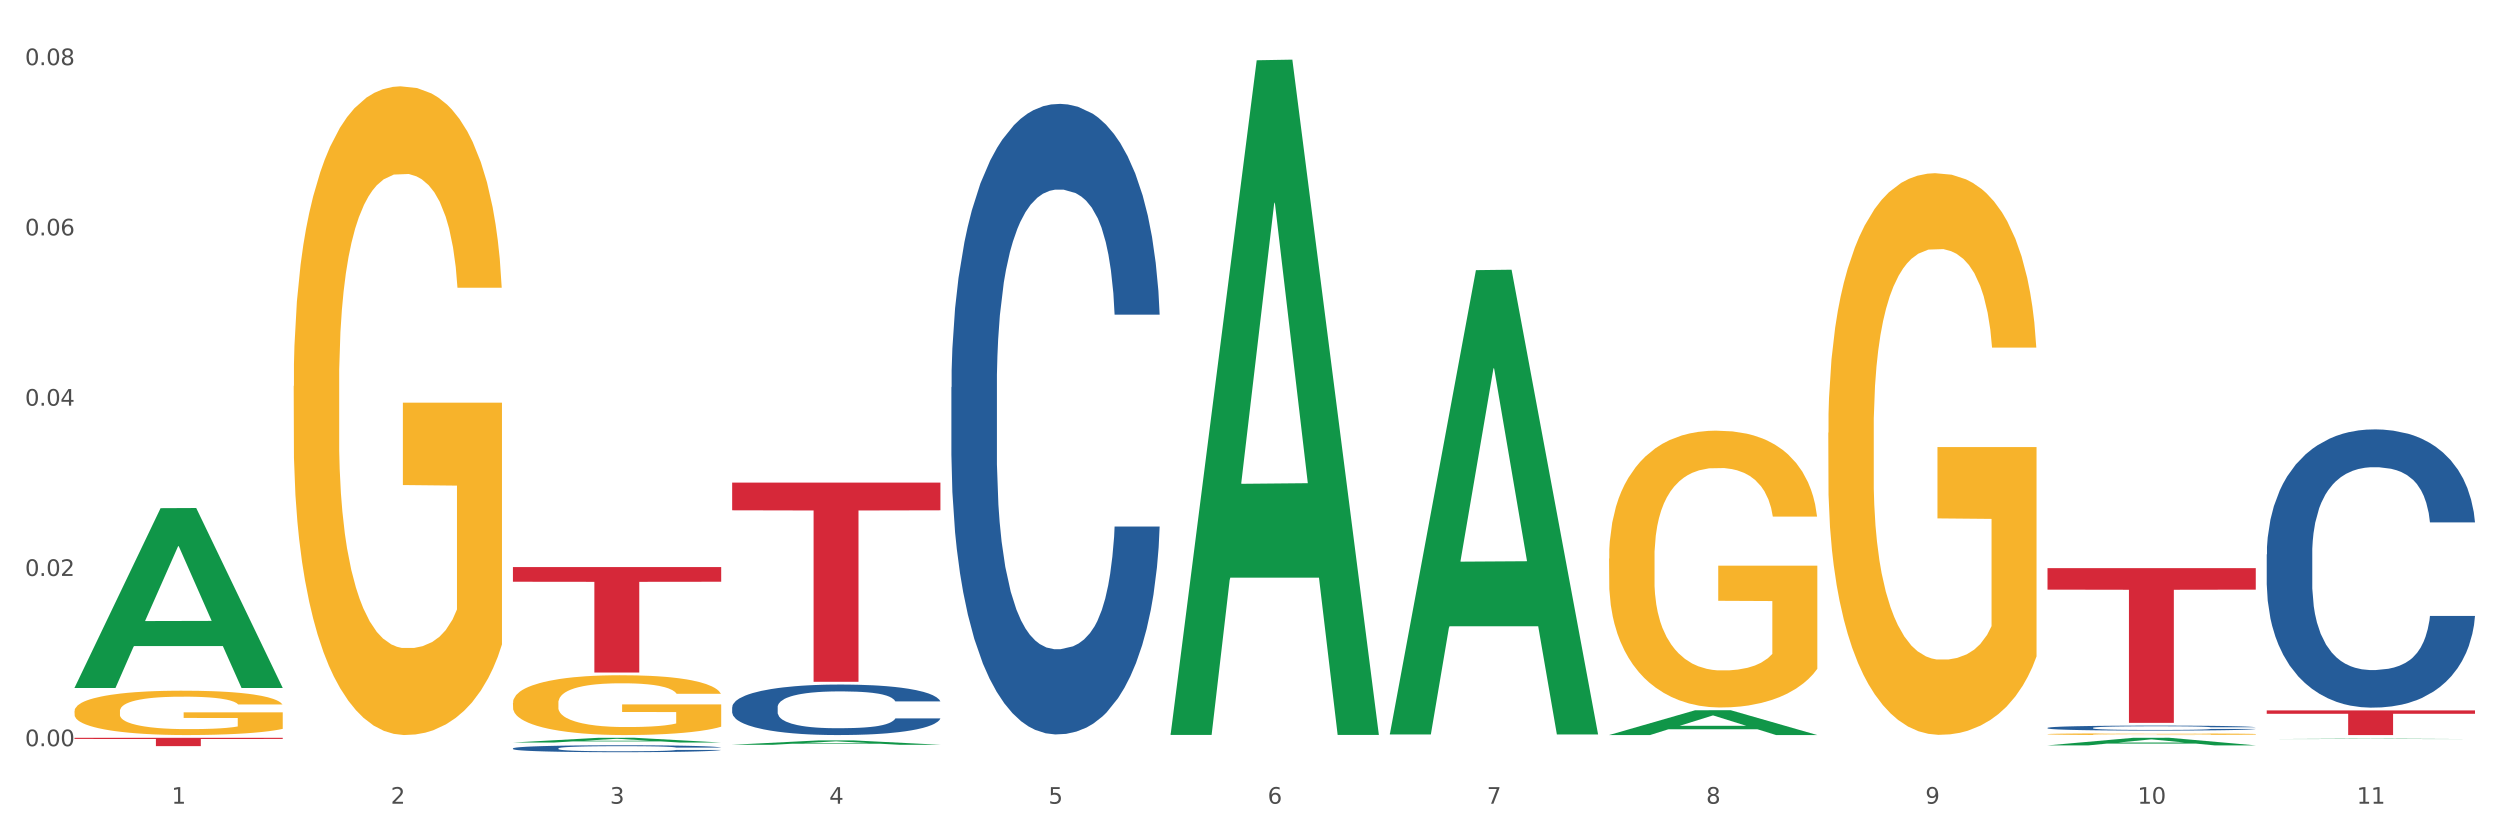
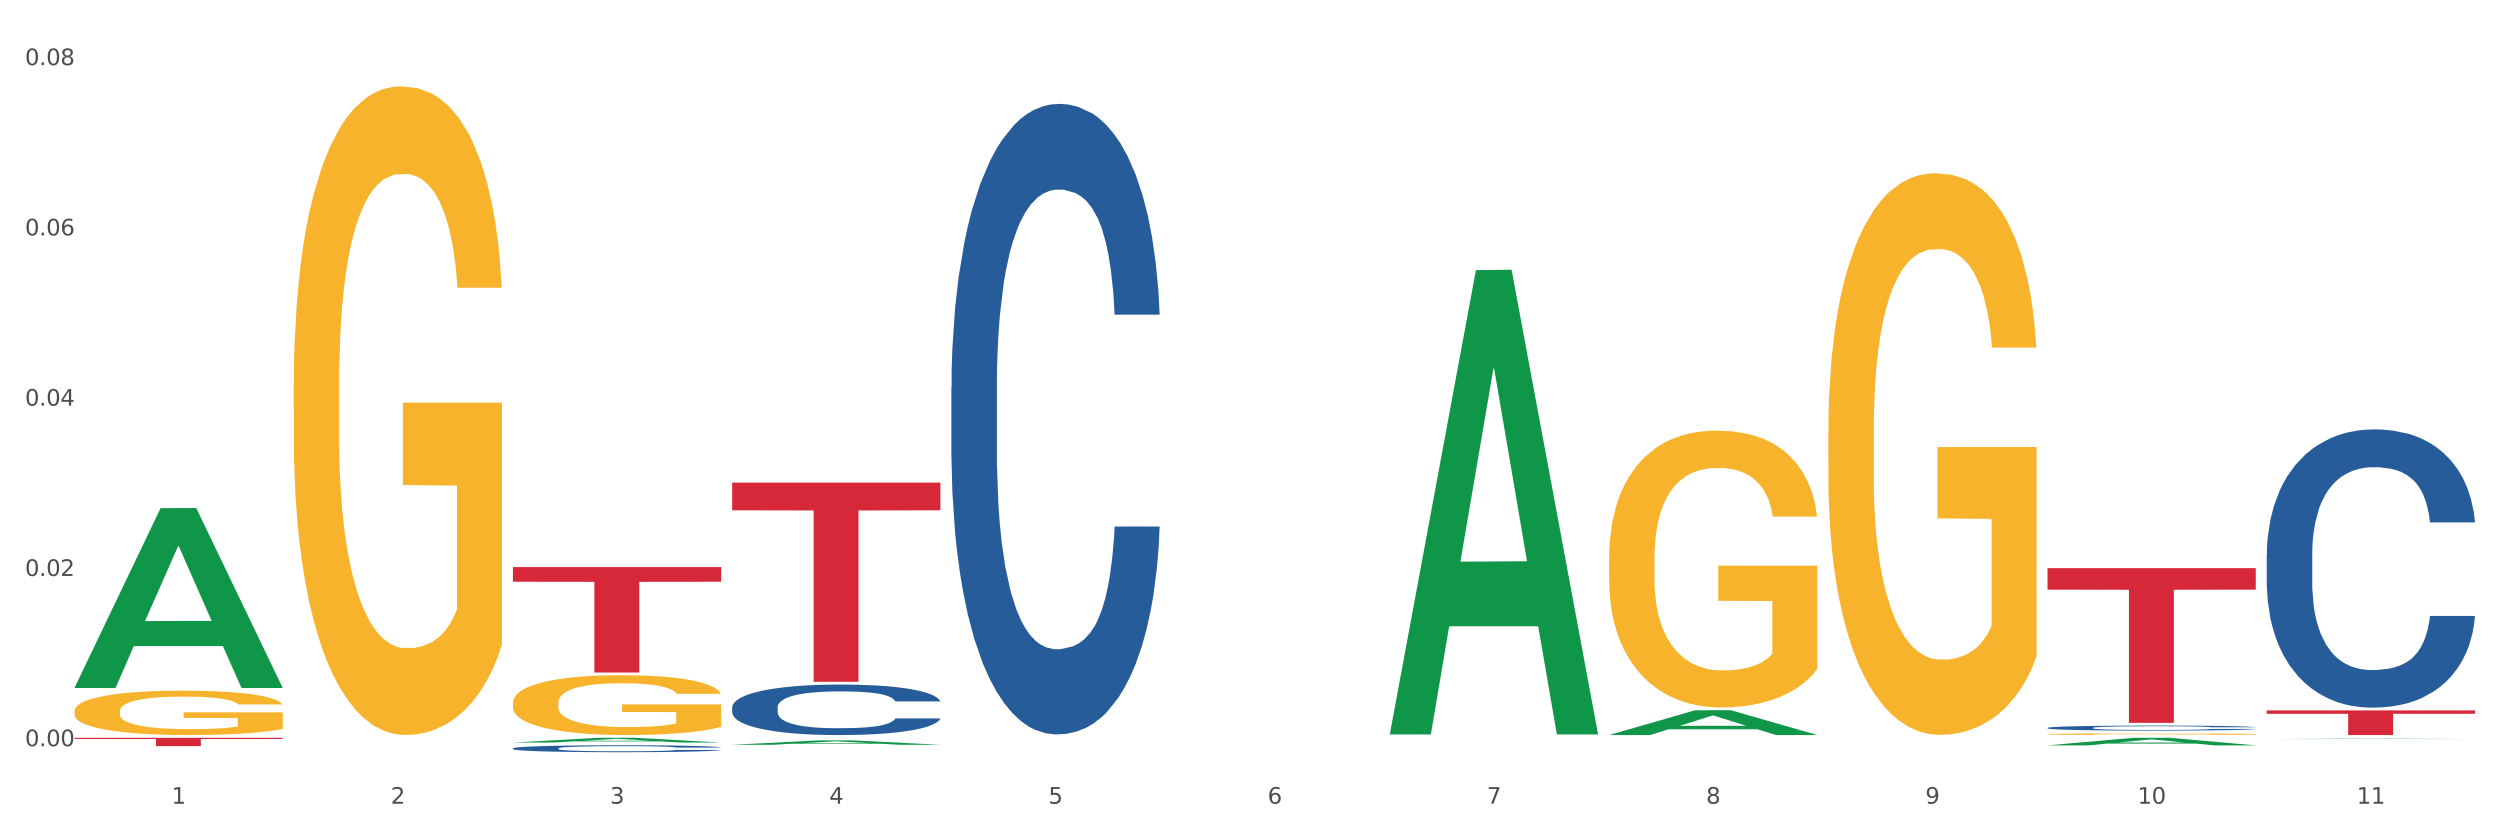
<svg xmlns="http://www.w3.org/2000/svg" xmlns:xlink="http://www.w3.org/1999/xlink" width="1080pt" height="360pt" viewBox="0 0 1080 360" version="1.1">
  <rect x="0" y="0" width="1080" height="360" fill="#333333" stroke="none" />
  <defs>
    <style type="text/css">*{stroke-linejoin: round; stroke-linecap: butt}</style>
  </defs>
  <g id="figure_1">
    <g id="patch_1">
      <path d="M 0 360  L 1080 360  L 1080 0  L 0 0  z " style="fill: #ffffff; stroke: #ffffff; stroke-linejoin: miter" />
    </g>
    <g id="axes_1">
      <g id="matplotlib.axis_1">
        <g id="xtick_1">
          <g id="text_1">
            <g style="fill: #4d4d4d" transform="translate(74.106 347.204) scale(0.096 -0.096)">
              <defs>
                <path id="DejaVuSans-31" d="M 794 531  L 1825 531  L 1825 4091  L 703 3866  L 703 4441  L 1819 4666  L 2450 4666  L 2450 531  L 3481 531  L 3481 0  L 794 0  L 794 531  z " transform="scale(0.016)" />
              </defs>
              <use xlink:href="#DejaVuSans-31" />
            </g>
          </g>
        </g>
        <g id="xtick_2">
          <g id="text_2">
            <g style="fill: #4d4d4d" transform="translate(168.812 347.204) scale(0.096 -0.096)">
              <defs>
                <path id="DejaVuSans-32" d="M 1228 531  L 3431 531  L 3431 0  L 469 0  L 469 531  Q 828 903 1448 1529  Q 2069 2156 2228 2338  Q 2531 2678 2651 2914  Q 2772 3150 2772 3378  Q 2772 3750 2511 3984  Q 2250 4219 1831 4219  Q 1534 4219 1204 4116  Q 875 4013 500 3803  L 500 4441  Q 881 4594 1212 4672  Q 1544 4750 1819 4750  Q 2544 4750 2975 4387  Q 3406 4025 3406 3419  Q 3406 3131 3298 2873  Q 3191 2616 2906 2266  Q 2828 2175 2409 1742  Q 1991 1309 1228 531  z " transform="scale(0.016)" />
              </defs>
              <use xlink:href="#DejaVuSans-32" />
            </g>
          </g>
        </g>
        <g id="xtick_3">
          <g id="text_3">
            <g style="fill: #4d4d4d" transform="translate(263.517 347.204) scale(0.096 -0.096)">
              <defs>
                <path id="DejaVuSans-33" d="M 2597 2516  Q 3050 2419 3304 2112  Q 3559 1806 3559 1356  Q 3559 666 3084 287  Q 2609 -91 1734 -91  Q 1441 -91 1130 -33  Q 819 25 488 141  L 488 750  Q 750 597 1062 519  Q 1375 441 1716 441  Q 2309 441 2620 675  Q 2931 909 2931 1356  Q 2931 1769 2642 2001  Q 2353 2234 1838 2234  L 1294 2234  L 1294 2753  L 1863 2753  Q 2328 2753 2575 2939  Q 2822 3125 2822 3475  Q 2822 3834 2567 4026  Q 2313 4219 1838 4219  Q 1578 4219 1281 4162  Q 984 4106 628 3988  L 628 4550  Q 988 4650 1302 4700  Q 1616 4750 1894 4750  Q 2613 4750 3031 4423  Q 3450 4097 3450 3541  Q 3450 3153 3228 2886  Q 3006 2619 2597 2516  z " transform="scale(0.016)" />
              </defs>
              <use xlink:href="#DejaVuSans-33" />
            </g>
          </g>
        </g>
        <g id="xtick_4">
          <g id="text_4">
            <g style="fill: #4d4d4d" transform="translate(358.223 347.204) scale(0.096 -0.096)">
              <defs>
                <path id="DejaVuSans-34" d="M 2419 4116  L 825 1625  L 2419 1625  L 2419 4116  z M 2253 4666  L 3047 4666  L 3047 1625  L 3713 1625  L 3713 1100  L 3047 1100  L 3047 0  L 2419 0  L 2419 1100  L 313 1100  L 313 1709  L 2253 4666  z " transform="scale(0.016)" />
              </defs>
              <use xlink:href="#DejaVuSans-34" />
            </g>
          </g>
        </g>
        <g id="xtick_5">
          <g id="text_5">
            <g style="fill: #4d4d4d" transform="translate(452.928 347.204) scale(0.096 -0.096)">
              <defs>
                <path id="DejaVuSans-35" d="M 691 4666  L 3169 4666  L 3169 4134  L 1269 4134  L 1269 2991  Q 1406 3038 1543 3061  Q 1681 3084 1819 3084  Q 2600 3084 3056 2656  Q 3513 2228 3513 1497  Q 3513 744 3044 326  Q 2575 -91 1722 -91  Q 1428 -91 1123 -41  Q 819 9 494 109  L 494 744  Q 775 591 1075 516  Q 1375 441 1709 441  Q 2250 441 2565 725  Q 2881 1009 2881 1497  Q 2881 1984 2565 2268  Q 2250 2553 1709 2553  Q 1456 2553 1204 2497  Q 953 2441 691 2322  L 691 4666  z " transform="scale(0.016)" />
              </defs>
              <use xlink:href="#DejaVuSans-35" />
            </g>
          </g>
        </g>
        <g id="xtick_6">
          <g id="text_6">
            <g style="fill: #4d4d4d" transform="translate(547.634 347.204) scale(0.096 -0.096)">
              <defs>
                <path id="DejaVuSans-36" d="M 2113 2584  Q 1688 2584 1439 2293  Q 1191 2003 1191 1497  Q 1191 994 1439 701  Q 1688 409 2113 409  Q 2538 409 2786 701  Q 3034 994 3034 1497  Q 3034 2003 2786 2293  Q 2538 2584 2113 2584  z M 3366 4563  L 3366 3988  Q 3128 4100 2886 4159  Q 2644 4219 2406 4219  Q 1781 4219 1451 3797  Q 1122 3375 1075 2522  Q 1259 2794 1537 2939  Q 1816 3084 2150 3084  Q 2853 3084 3261 2657  Q 3669 2231 3669 1497  Q 3669 778 3244 343  Q 2819 -91 2113 -91  Q 1303 -91 875 529  Q 447 1150 447 2328  Q 447 3434 972 4092  Q 1497 4750 2381 4750  Q 2619 4750 2861 4703  Q 3103 4656 3366 4563  z " transform="scale(0.016)" />
              </defs>
              <use xlink:href="#DejaVuSans-36" />
            </g>
          </g>
        </g>
        <g id="xtick_7">
          <g id="text_7">
            <g style="fill: #4d4d4d" transform="translate(642.339 347.204) scale(0.096 -0.096)">
              <defs>
                <path id="DejaVuSans-37" d="M 525 4666  L 3525 4666  L 3525 4397  L 1831 0  L 1172 0  L 2766 4134  L 525 4134  L 525 4666  z " transform="scale(0.016)" />
              </defs>
              <use xlink:href="#DejaVuSans-37" />
            </g>
          </g>
        </g>
        <g id="xtick_8">
          <g id="text_8">
            <g style="fill: #4d4d4d" transform="translate(737.044 347.204) scale(0.096 -0.096)">
              <defs>
                <path id="DejaVuSans-38" d="M 2034 2216  Q 1584 2216 1326 1975  Q 1069 1734 1069 1313  Q 1069 891 1326 650  Q 1584 409 2034 409  Q 2484 409 2743 651  Q 3003 894 3003 1313  Q 3003 1734 2745 1975  Q 2488 2216 2034 2216  z M 1403 2484  Q 997 2584 770 2862  Q 544 3141 544 3541  Q 544 4100 942 4425  Q 1341 4750 2034 4750  Q 2731 4750 3128 4425  Q 3525 4100 3525 3541  Q 3525 3141 3298 2862  Q 3072 2584 2669 2484  Q 3125 2378 3379 2068  Q 3634 1759 3634 1313  Q 3634 634 3220 271  Q 2806 -91 2034 -91  Q 1263 -91 848 271  Q 434 634 434 1313  Q 434 1759 690 2068  Q 947 2378 1403 2484  z M 1172 3481  Q 1172 3119 1398 2916  Q 1625 2713 2034 2713  Q 2441 2713 2670 2916  Q 2900 3119 2900 3481  Q 2900 3844 2670 4047  Q 2441 4250 2034 4250  Q 1625 4250 1398 4047  Q 1172 3844 1172 3481  z " transform="scale(0.016)" />
              </defs>
              <use xlink:href="#DejaVuSans-38" />
            </g>
          </g>
        </g>
        <g id="xtick_9">
          <g id="text_9">
            <g style="fill: #4d4d4d" transform="translate(831.75 347.204) scale(0.096 -0.096)">
              <defs>
                <path id="DejaVuSans-39" d="M 703 97  L 703 672  Q 941 559 1184 500  Q 1428 441 1663 441  Q 2288 441 2617 861  Q 2947 1281 2994 2138  Q 2813 1869 2534 1725  Q 2256 1581 1919 1581  Q 1219 1581 811 2004  Q 403 2428 403 3163  Q 403 3881 828 4315  Q 1253 4750 1959 4750  Q 2769 4750 3195 4129  Q 3622 3509 3622 2328  Q 3622 1225 3098 567  Q 2575 -91 1691 -91  Q 1453 -91 1209 -44  Q 966 3 703 97  z M 1959 2075  Q 2384 2075 2632 2365  Q 2881 2656 2881 3163  Q 2881 3666 2632 3958  Q 2384 4250 1959 4250  Q 1534 4250 1286 3958  Q 1038 3666 1038 3163  Q 1038 2656 1286 2365  Q 1534 2075 1959 2075  z " transform="scale(0.016)" />
              </defs>
              <use xlink:href="#DejaVuSans-39" />
            </g>
          </g>
        </g>
        <g id="xtick_10">
          <g id="text_10">
            <g style="fill: #4d4d4d" transform="translate(923.401 347.204) scale(0.096 -0.096)">
              <defs>
                <path id="DejaVuSans-30" d="M 2034 4250  Q 1547 4250 1301 3770  Q 1056 3291 1056 2328  Q 1056 1369 1301 889  Q 1547 409 2034 409  Q 2525 409 2770 889  Q 3016 1369 3016 2328  Q 3016 3291 2770 3770  Q 2525 4250 2034 4250  z M 2034 4750  Q 2819 4750 3233 4129  Q 3647 3509 3647 2328  Q 3647 1150 3233 529  Q 2819 -91 2034 -91  Q 1250 -91 836 529  Q 422 1150 422 2328  Q 422 3509 836 4129  Q 1250 4750 2034 4750  z " transform="scale(0.016)" />
              </defs>
              <use xlink:href="#DejaVuSans-31" />
              <use xlink:href="#DejaVuSans-30" transform="translate(63.623 0)" />
            </g>
          </g>
        </g>
        <g id="xtick_11">
          <g id="text_11">
            <g style="fill: #4d4d4d" transform="translate(1018.107 347.204) scale(0.096 -0.096)">
              <use xlink:href="#DejaVuSans-31" />
              <use xlink:href="#DejaVuSans-31" transform="translate(63.623 0)" />
            </g>
          </g>
        </g>
        <g id="xtick_12" />
        <g id="xtick_13" />
        <g id="xtick_14" />
        <g id="xtick_15" />
        <g id="xtick_16" />
        <g id="xtick_17" />
        <g id="xtick_18" />
        <g id="xtick_19" />
        <g id="xtick_20" />
        <g id="xtick_21" />
      </g>
      <g id="matplotlib.axis_2">
        <g id="ytick_1">
          <g id="text_12">
            <g style="fill: #4d4d4d" transform="translate(10.8 322.362) scale(0.096 -0.096)">
              <defs>
                <path id="DejaVuSans-2e" d="M 684 794  L 1344 794  L 1344 0  L 684 0  L 684 794  z " transform="scale(0.016)" />
              </defs>
              <use xlink:href="#DejaVuSans-30" />
              <use xlink:href="#DejaVuSans-2e" transform="translate(63.623 0)" />
              <use xlink:href="#DejaVuSans-30" transform="translate(95.41 0)" />
              <use xlink:href="#DejaVuSans-30" transform="translate(159.033 0)" />
            </g>
          </g>
        </g>
        <g id="ytick_2">
          <g id="text_13">
            <g style="fill: #4d4d4d" transform="translate(10.8 248.808) scale(0.096 -0.096)">
              <use xlink:href="#DejaVuSans-30" />
              <use xlink:href="#DejaVuSans-2e" transform="translate(63.623 0)" />
              <use xlink:href="#DejaVuSans-30" transform="translate(95.41 0)" />
              <use xlink:href="#DejaVuSans-32" transform="translate(159.033 0)" />
            </g>
          </g>
        </g>
        <g id="ytick_3">
          <g id="text_14">
            <g style="fill: #4d4d4d" transform="translate(10.8 175.254) scale(0.096 -0.096)">
              <use xlink:href="#DejaVuSans-30" />
              <use xlink:href="#DejaVuSans-2e" transform="translate(63.623 0)" />
              <use xlink:href="#DejaVuSans-30" transform="translate(95.41 0)" />
              <use xlink:href="#DejaVuSans-34" transform="translate(159.033 0)" />
            </g>
          </g>
        </g>
        <g id="ytick_4">
          <g id="text_15">
            <g style="fill: #4d4d4d" transform="translate(10.8 101.7) scale(0.096 -0.096)">
              <use xlink:href="#DejaVuSans-30" />
              <use xlink:href="#DejaVuSans-2e" transform="translate(63.623 0)" />
              <use xlink:href="#DejaVuSans-30" transform="translate(95.41 0)" />
              <use xlink:href="#DejaVuSans-36" transform="translate(159.033 0)" />
            </g>
          </g>
        </g>
        <g id="ytick_5">
          <g id="text_16">
            <g style="fill: #4d4d4d" transform="translate(10.8 28.146) scale(0.096 -0.096)">
              <use xlink:href="#DejaVuSans-30" />
              <use xlink:href="#DejaVuSans-2e" transform="translate(63.623 0)" />
              <use xlink:href="#DejaVuSans-30" transform="translate(95.41 0)" />
              <use xlink:href="#DejaVuSans-38" transform="translate(159.033 0)" />
            </g>
          </g>
        </g>
        <g id="ytick_6" />
        <g id="ytick_7" />
        <g id="ytick_8" />
        <g id="ytick_9" />
      </g>
      <g id="PolyCollection_1">
        <path d="M 32.175 297.06  L 32.268 296.987  L 69.369 219.532  L 84.766 219.459  L 122.145 297.206  L 104.337 297.206  L 96.267 279.101  L 57.96 279.101  L 57.682 279.393  L 49.891 297.206  L 32.175 297.206  L 32.175 297.06  L 62.783 268.297  L 91.444 268.224  L 77.253 236.03  L 77.067 235.884  L 76.882 236.103  L 62.691 268.224  L 62.783 268.297  L 32.175 297.06  z " clip-path="url(#pa5b2d57532)" style="fill: #109648" />
        <path d="M 410.997 167.27  L 411.103 167.021  L 411.103 160.055  L 411.422 150.602  L 412.592 133.187  L 414.081 120.002  L 416.633 104.578  L 418.016 98.11  L 419.824 90.895  L 423.546 79.203  L 427.8 69.252  L 430.778 63.778  L 433.011 60.295  L 438.009 54.076  L 440.881 51.339  L 443.858 49.1  L 446.411 47.608  L 450.665 45.866  L 454.068 45.12  L 458.003 44.871  L 461.299 45.12  L 465.66 46.115  L 472.041 49.1  L 474.487 50.842  L 477.783 53.827  L 481.186 57.808  L 483.951 61.788  L 487.142 67.51  L 490.439 74.973  L 493.629 84.427  L 495.862 93.134  L 497.67 102.339  L 499.266 113.534  L 500.435 125.724  L 500.967 135.924  L 481.505 135.924  L 480.974 126.719  L 479.91 116.768  L 478.847 110.051  L 477.677 104.578  L 475.869 98.359  L 474.274 94.378  L 471.615 89.651  L 469.169 86.666  L 467.149 84.925  L 464.703 83.432  L 459.491 81.939  L 455.769 81.939  L 453.43 82.437  L 450.558 83.681  L 448.112 85.422  L 445.241 88.407  L 443.008 91.642  L 440.774 95.871  L 439.498 98.856  L 437.584 104.329  L 436.308 108.807  L 434.606 116.519  L 433.649 121.992  L 431.947 136.173  L 431.203 146.621  L 430.884 153.836  L 430.671 161.797  L 430.671 200.606  L 431.309 218.021  L 431.841 225.484  L 432.692 233.942  L 434.287 244.889  L 436.627 255.586  L 439.073 263.298  L 441.093 268.025  L 443.008 271.508  L 444.922 274.245  L 447.262 276.732  L 449.176 278.225  L 452.047 279.718  L 455.45 280.464  L 458.109 280.464  L 463.533 279.22  L 465.979 277.976  L 468.318 276.235  L 470.871 273.498  L 472.891 270.513  L 474.061 268.274  L 475.975 263.547  L 477.464 258.572  L 478.74 252.85  L 479.591 247.874  L 480.548 240.411  L 481.293 231.952  L 481.505 227.474  L 500.967 227.474  L 500.542 236.43  L 499.797 245.138  L 498.308 256.83  L 497.139 263.547  L 495.331 271.757  L 493.416 278.723  L 490.758 286.435  L 488.312 292.157  L 485.759 297.132  L 482.994 301.61  L 477.996 307.83  L 476.188 309.571  L 472.36 312.556  L 469.382 314.298  L 465.022 316.039  L 460.555 317.034  L 455.876 317.283  L 451.728 316.786  L 447.155 315.293  L 444.284 313.8  L 441.093 311.561  L 437.371 308.078  L 433.862 303.849  L 430.565 298.874  L 427.481 293.152  L 424.609 286.683  L 420.887 275.986  L 418.122 265.537  L 416.102 255.835  L 414.719 247.625  L 413.337 237.177  L 412.592 229.962  L 411.422 212.548  L 410.997 196.377  L 410.997 167.27  z " clip-path="url(#pa5b2d57532)" style="fill: #255c99" />
        <path d="M 316.291 305.527  L 316.398 305.508  L 316.398 304.95  L 316.717 304.192  L 317.887 302.798  L 319.376 301.741  L 321.928 300.506  L 323.31 299.988  L 325.118 299.41  L 328.84 298.473  L 333.094 297.676  L 336.072 297.238  L 338.305 296.959  L 343.304 296.461  L 346.175 296.242  L 349.153 296.062  L 351.705 295.943  L 355.959 295.803  L 359.362 295.744  L 363.297 295.724  L 366.594 295.744  L 370.954 295.823  L 377.335 296.062  L 379.781 296.202  L 383.078 296.441  L 386.481 296.76  L 389.246 297.079  L 392.436 297.537  L 395.733 298.135  L 398.924 298.892  L 401.157 299.589  L 402.965 300.327  L 404.56 301.223  L 405.73 302.2  L 406.262 303.017  L 386.8 303.017  L 386.268 302.279  L 385.205 301.482  L 384.141 300.944  L 382.971 300.506  L 381.164 300.008  L 379.568 299.689  L 376.91 299.31  L 374.464 299.071  L 372.443 298.932  L 369.997 298.812  L 364.786 298.693  L 361.064 298.693  L 358.724 298.732  L 355.853 298.832  L 353.407 298.972  L 350.535 299.211  L 348.302 299.47  L 346.069 299.809  L 344.793 300.048  L 342.878 300.486  L 341.602 300.845  L 339.901 301.462  L 338.944 301.901  L 337.242 303.037  L 336.498 303.874  L 336.178 304.451  L 335.966 305.089  L 335.966 308.198  L 336.604 309.592  L 337.136 310.19  L 337.986 310.868  L 339.582 311.745  L 341.921 312.601  L 344.367 313.219  L 346.388 313.598  L 348.302 313.877  L 350.216 314.096  L 352.556 314.295  L 354.47 314.415  L 357.342 314.534  L 360.745 314.594  L 363.403 314.594  L 368.827 314.494  L 371.273 314.395  L 373.613 314.255  L 376.165 314.036  L 378.186 313.797  L 379.356 313.618  L 381.27 313.239  L 382.759 312.841  L 384.035 312.382  L 384.886 311.984  L 385.843 311.386  L 386.587 310.708  L 386.8 310.35  L 406.262 310.35  L 405.836 311.067  L 405.092 311.764  L 403.603 312.701  L 402.433 313.239  L 400.625 313.897  L 398.711 314.455  L 396.052 315.072  L 393.606 315.531  L 391.054 315.929  L 388.289 316.288  L 383.291 316.786  L 381.483 316.925  L 377.654 317.165  L 374.676 317.304  L 370.316 317.444  L 365.849 317.523  L 361.17 317.543  L 357.023 317.503  L 352.45 317.384  L 349.578 317.264  L 346.388 317.085  L 342.666 316.806  L 339.156 316.467  L 335.859 316.069  L 332.775 315.61  L 329.904 315.092  L 326.182 314.235  L 323.417 313.398  L 321.396 312.621  L 320.014 311.964  L 318.631 311.127  L 317.887 310.549  L 316.717 309.154  L 316.291 307.859  L 316.291 305.527  z " clip-path="url(#pa5b2d57532)" style="fill: #255c99" />
        <path d="M 221.586 323.297  L 221.692 323.294  L 221.692 323.217  L 222.011 323.113  L 223.181 322.921  L 224.67 322.776  L 227.222 322.606  L 228.605 322.535  L 230.413 322.455  L 234.135 322.326  L 238.389 322.217  L 241.367 322.156  L 243.6 322.118  L 248.598 322.049  L 251.47 322.019  L 254.447 321.995  L 257 321.978  L 261.254 321.959  L 264.657 321.951  L 268.592 321.948  L 271.888 321.951  L 276.249 321.962  L 282.63 321.995  L 285.076 322.014  L 288.372 322.047  L 291.775 322.091  L 294.541 322.134  L 297.731 322.197  L 301.028 322.28  L 304.218 322.384  L 306.451 322.48  L 308.259 322.581  L 309.855 322.705  L 311.024 322.839  L 311.556 322.951  L 292.095 322.951  L 291.563 322.85  L 290.499 322.74  L 289.436 322.666  L 288.266 322.606  L 286.458 322.537  L 284.863 322.493  L 282.204 322.441  L 279.758 322.408  L 277.738 322.389  L 275.292 322.373  L 270.081 322.356  L 266.358 322.356  L 264.019 322.362  L 261.147 322.376  L 258.701 322.395  L 255.83 322.428  L 253.597 322.463  L 251.363 322.51  L 250.087 322.543  L 248.173 322.603  L 246.897 322.652  L 245.195 322.737  L 244.238 322.798  L 242.536 322.954  L 241.792 323.069  L 241.473 323.149  L 241.26 323.236  L 241.26 323.664  L 241.898 323.856  L 242.43 323.938  L 243.281 324.031  L 244.876 324.152  L 247.216 324.27  L 249.662 324.355  L 251.682 324.407  L 253.597 324.445  L 255.511 324.475  L 257.851 324.503  L 259.765 324.519  L 262.636 324.536  L 266.039 324.544  L 268.698 324.544  L 274.122 324.53  L 276.568 324.516  L 278.907 324.497  L 281.46 324.467  L 283.48 324.434  L 284.65 324.409  L 286.564 324.357  L 288.053 324.303  L 289.329 324.24  L 290.18 324.185  L 291.137 324.102  L 291.882 324.009  L 292.095 323.96  L 311.556 323.96  L 311.131 324.059  L 310.386 324.155  L 308.897 324.283  L 307.728 324.357  L 305.92 324.448  L 304.005 324.525  L 301.347 324.61  L 298.901 324.673  L 296.348 324.727  L 293.583 324.777  L 288.585 324.845  L 286.777 324.865  L 282.949 324.897  L 279.971 324.917  L 275.611 324.936  L 271.144 324.947  L 266.465 324.95  L 262.317 324.944  L 257.744 324.928  L 254.873 324.911  L 251.682 324.886  L 247.96 324.848  L 244.451 324.801  L 241.154 324.747  L 238.07 324.684  L 235.198 324.612  L 231.476 324.494  L 228.711 324.379  L 226.691 324.272  L 225.308 324.182  L 223.926 324.067  L 223.181 323.987  L 222.011 323.795  L 221.586 323.617  L 221.586 323.297  z " clip-path="url(#pa5b2d57532)" style="fill: #255c99" />
        <path d="M 32.175 318.733  L 122.145 318.733  L 122.145 319.233  L 86.754 319.236  L 86.754 322.329  L 67.353 322.329  L 67.353 319.236  L 32.175 319.233  L 32.175 318.736  L 32.175 318.733  z " clip-path="url(#pa5b2d57532)" style="fill: #d62839" />
        <path d="M 221.586 244.984  L 311.556 244.984  L 311.556 251.313  L 276.165 251.356  L 276.165 290.527  L 256.764 290.527  L 256.764 251.356  L 221.586 251.313  L 221.586 245.027  L 221.586 244.984  z " clip-path="url(#pa5b2d57532)" style="fill: #d62839" />
        <path d="M 316.291 208.487  L 406.262 208.487  L 406.262 220.448  L 370.871 220.528  L 370.871 294.552  L 351.469 294.552  L 351.469 220.528  L 316.291 220.448  L 316.291 208.568  L 316.291 208.487  z " clip-path="url(#pa5b2d57532)" style="fill: #d62839" />
        <path d="M 884.524 245.43  L 974.495 245.43  L 974.495 254.721  L 939.103 254.784  L 939.103 312.288  L 919.702 312.288  L 919.702 254.784  L 884.524 254.721  L 884.524 245.493  L 884.524 245.43  z " clip-path="url(#pa5b2d57532)" style="fill: #d62839" />
        <path d="M 979.23 306.882  L 1069.2 306.882  L 1069.2 308.363  L 1033.809 308.373  L 1033.809 317.543  L 1014.408 317.543  L 1014.408 308.373  L 979.23 308.363  L 979.23 306.892  L 979.23 306.882  z " clip-path="url(#pa5b2d57532)" style="fill: #d62839" />
        <path d="M 32.175 307.234  L 32.281 307.217  L 32.281 306.586  L 32.494 306.044  L 33.556 304.731  L 35.149 303.646  L 36.318 303.068  L 37.486 302.596  L 38.867 302.123  L 40.567 301.633  L 43.647 300.916  L 45.559 300.548  L 47.896 300.163  L 52.145 299.603  L 55.225 299.288  L 58.412 299.025  L 63.617 298.71  L 67.016 298.57  L 70.627 298.465  L 74.983 298.395  L 78.275 298.378  L 85.499 298.43  L 91.659 298.588  L 94.634 298.71  L 98.458 298.92  L 100.476 299.06  L 103.769 299.34  L 107.168 299.708  L 109.505 300.023  L 113.01 300.618  L 115.666 301.213  L 118.109 301.948  L 119.383 302.456  L 120.339 302.928  L 121.189 303.471  L 122.039 304.329  L 102.919 304.329  L 102.175 303.716  L 101.007 303.138  L 99.307 302.578  L 97.82 302.228  L 95.271 301.791  L 92.934 301.511  L 90.491 301.301  L 87.517 301.126  L 85.18 301.038  L 81.887 300.968  L 75.407 300.986  L 71.052 301.126  L 68.078 301.301  L 66.166 301.458  L 64.467 301.633  L 62.555 301.878  L 60.324 302.246  L 58.731 302.578  L 57.137 302.998  L 55.863 303.418  L 54.694 303.908  L 53.738 304.434  L 52.995 304.976  L 52.357 305.641  L 51.826 306.744  L 51.826 309.142  L 52.039 309.684  L 52.57 310.402  L 53.207 310.945  L 54.269 311.592  L 55.225 312.03  L 57.031 312.66  L 59.049 313.185  L 60.643 313.518  L 62.236 313.798  L 64.998 314.183  L 68.078 314.498  L 70.734 314.69  L 74.345 314.865  L 76.788 314.935  L 78.913 314.97  L 84.118 314.97  L 87.835 314.918  L 91.978 314.795  L 95.165 314.638  L 97.82 314.445  L 100.795 314.13  L 102.707 313.833  L 102.707 310.175  L 79.338 310.157  L 79.338 307.724  L 122.145 307.724  L 122.145 314.865  L 120.339 315.233  L 118.321 315.565  L 116.197 315.863  L 113.01 316.23  L 109.186 316.581  L 105.787 316.826  L 102.175 317.036  L 97.927 317.228  L 92.403 317.403  L 89.004 317.473  L 84.755 317.526  L 79.763 317.543  L 75.407 317.508  L 71.159 317.421  L 66.697 317.263  L 62.342 317.036  L 59.049 316.808  L 55.756 316.528  L 52.251 316.16  L 49.489 315.81  L 47.365 315.495  L 45.028 315.093  L 42.479 314.568  L 40.567 314.095  L 38.867 313.605  L 37.061 312.975  L 35.787 312.432  L 34.512 311.75  L 33.768 311.242  L 32.919 310.455  L 32.281 309.352  L 32.175 307.234  z " clip-path="url(#pa5b2d57532)" style="fill: #f7b32b" />
        <path d="M 979.23 239.508  L 979.336 239.398  L 979.336 236.324  L 979.655 232.152  L 980.825 224.467  L 982.314 218.648  L 984.866 211.841  L 986.249 208.987  L 988.057 205.803  L 991.779 200.643  L 996.033 196.251  L 999.01 193.836  L 1001.244 192.299  L 1006.242 189.554  L 1009.114 188.347  L 1012.091 187.359  L 1014.644 186.7  L 1018.898 185.931  L 1022.301 185.602  L 1026.236 185.492  L 1029.532 185.602  L 1033.893 186.041  L 1040.273 187.359  L 1042.719 188.127  L 1046.016 189.445  L 1049.419 191.201  L 1052.184 192.958  L 1055.375 195.483  L 1058.672 198.777  L 1061.862 202.948  L 1064.095 206.791  L 1065.903 210.853  L 1067.498 215.794  L 1068.668 221.173  L 1069.2 225.675  L 1049.738 225.675  L 1049.207 221.612  L 1048.143 217.221  L 1047.08 214.257  L 1045.91 211.841  L 1044.102 209.097  L 1042.507 207.34  L 1039.848 205.254  L 1037.402 203.937  L 1035.381 203.168  L 1032.935 202.509  L 1027.724 201.851  L 1024.002 201.851  L 1021.663 202.07  L 1018.791 202.619  L 1016.345 203.388  L 1013.474 204.705  L 1011.24 206.132  L 1009.007 207.999  L 1007.731 209.316  L 1005.817 211.731  L 1004.541 213.708  L 1002.839 217.111  L 1001.882 219.526  L 1000.18 225.784  L 999.436 230.395  L 999.117 233.579  L 998.904 237.093  L 998.904 254.219  L 999.542 261.905  L 1000.074 265.198  L 1000.925 268.931  L 1002.52 273.762  L 1004.86 278.483  L 1007.306 281.886  L 1009.326 283.972  L 1011.24 285.509  L 1013.155 286.717  L 1015.494 287.815  L 1017.409 288.473  L 1020.28 289.132  L 1023.683 289.461  L 1026.342 289.461  L 1031.766 288.912  L 1034.212 288.364  L 1036.551 287.595  L 1039.104 286.387  L 1041.124 285.07  L 1042.294 284.082  L 1044.208 281.996  L 1045.697 279.8  L 1046.973 277.275  L 1047.824 275.079  L 1048.781 271.786  L 1049.526 268.053  L 1049.738 266.077  L 1069.2 266.077  L 1068.775 270.029  L 1068.03 273.872  L 1066.541 279.032  L 1065.371 281.996  L 1063.564 285.619  L 1061.649 288.693  L 1058.991 292.096  L 1056.545 294.621  L 1053.992 296.817  L 1051.227 298.793  L 1046.229 301.538  L 1044.421 302.307  L 1040.592 303.624  L 1037.615 304.393  L 1033.254 305.161  L 1028.788 305.6  L 1024.109 305.71  L 1019.961 305.49  L 1015.388 304.832  L 1012.517 304.173  L 1009.326 303.185  L 1005.604 301.648  L 1002.095 299.782  L 998.798 297.586  L 995.714 295.061  L 992.842 292.206  L 989.12 287.485  L 986.355 282.874  L 984.334 278.592  L 982.952 274.969  L 981.569 270.358  L 980.825 267.174  L 979.655 259.489  L 979.23 252.353  L 979.23 239.508  z " clip-path="url(#pa5b2d57532)" style="fill: #255c99" />
        <path d="M 884.524 317.142  L 884.631 317.141  L 884.631 317.117  L 884.843 317.096  L 885.905 317.045  L 887.499 317.002  L 888.667 316.98  L 889.835 316.962  L 891.216 316.943  L 892.916 316.924  L 895.996 316.896  L 897.908 316.882  L 900.245 316.867  L 904.494 316.845  L 907.575 316.833  L 910.761 316.823  L 915.966 316.81  L 919.365 316.805  L 922.977 316.801  L 927.332 316.798  L 930.625 316.798  L 937.848 316.8  L 944.009 316.806  L 946.983 316.81  L 950.807 316.819  L 952.825 316.824  L 956.118 316.835  L 959.517 316.849  L 961.854 316.862  L 965.359 316.885  L 968.015 316.908  L 970.458 316.936  L 971.733 316.956  L 972.689 316.975  L 973.539 316.996  L 974.388 317.029  L 955.268 317.029  L 954.525 317.005  L 953.356 316.983  L 951.657 316.961  L 950.17 316.947  L 947.62 316.93  L 945.283 316.919  L 942.84 316.911  L 939.866 316.904  L 937.529 316.901  L 934.236 316.898  L 927.757 316.899  L 923.402 316.904  L 920.427 316.911  L 918.515 316.917  L 916.816 316.924  L 914.904 316.934  L 912.673 316.948  L 911.08 316.961  L 909.487 316.977  L 908.212 316.994  L 907.043 317.013  L 906.087 317.033  L 905.344 317.054  L 904.707 317.08  L 904.175 317.123  L 904.175 317.216  L 904.388 317.237  L 904.919 317.265  L 905.556 317.286  L 906.619 317.312  L 907.575 317.329  L 909.38 317.353  L 911.399 317.374  L 912.992 317.387  L 914.585 317.397  L 917.347 317.412  L 920.427 317.425  L 923.083 317.432  L 926.695 317.439  L 929.138 317.442  L 931.262 317.443  L 936.467 317.443  L 940.185 317.441  L 944.327 317.436  L 947.514 317.43  L 950.17 317.423  L 953.144 317.41  L 955.056 317.399  L 955.056 317.256  L 931.687 317.256  L 931.687 317.161  L 974.495 317.161  L 974.495 317.439  L 972.689 317.453  L 970.671 317.466  L 968.546 317.478  L 965.359 317.492  L 961.535 317.506  L 958.136 317.515  L 954.525 317.523  L 950.276 317.531  L 944.752 317.538  L 941.353 317.54  L 937.104 317.543  L 932.112 317.543  L 927.757 317.542  L 923.508 317.538  L 919.047 317.532  L 914.691 317.523  L 911.399 317.515  L 908.106 317.504  L 904.6 317.489  L 901.839 317.476  L 899.714 317.464  L 897.377 317.448  L 894.828 317.427  L 892.916 317.409  L 891.216 317.39  L 889.411 317.365  L 888.136 317.344  L 886.861 317.318  L 886.118 317.298  L 885.268 317.267  L 884.631 317.224  L 884.524 317.142  z " clip-path="url(#pa5b2d57532)" style="fill: #f7b32b" />
        <path d="M 695.113 241.305  L 695.22 241.195  L 695.22 237.263  L 695.432 233.877  L 696.494 225.685  L 698.088 218.912  L 699.256 215.308  L 700.424 212.358  L 701.805 209.409  L 703.505 206.351  L 706.585 201.872  L 708.497 199.578  L 710.834 197.175  L 715.083 193.68  L 718.164 191.714  L 721.35 190.075  L 726.555 188.109  L 729.954 187.235  L 733.566 186.58  L 737.921 186.143  L 741.214 186.033  L 748.437 186.361  L 754.598 187.344  L 757.572 188.109  L 761.396 189.42  L 763.414 190.294  L 766.707 192.041  L 770.106 194.335  L 772.443 196.301  L 775.948 200.015  L 778.604 203.729  L 781.047 208.317  L 782.322 211.484  L 783.278 214.434  L 784.128 217.82  L 784.977 223.172  L 765.857 223.172  L 765.114 219.349  L 763.945 215.744  L 762.246 212.249  L 760.759 210.064  L 758.209 207.334  L 755.872 205.586  L 753.429 204.275  L 750.455 203.183  L 748.118 202.637  L 744.825 202.2  L 738.346 202.309  L 733.991 203.183  L 731.016 204.275  L 729.104 205.258  L 727.405 206.351  L 725.493 207.88  L 723.262 210.174  L 721.669 212.249  L 720.076 214.871  L 718.801 217.492  L 717.632 220.551  L 716.676 223.828  L 715.933 227.214  L 715.296 231.365  L 714.764 238.246  L 714.764 253.211  L 714.977 256.597  L 715.508 261.076  L 716.145 264.462  L 717.208 268.503  L 718.164 271.234  L 719.969 275.166  L 721.988 278.443  L 723.581 280.519  L 725.174 282.266  L 727.936 284.67  L 731.016 286.636  L 733.672 287.837  L 737.284 288.93  L 739.727 289.367  L 741.851 289.585  L 747.056 289.585  L 750.774 289.257  L 754.916 288.493  L 758.103 287.51  L 760.759 286.308  L 763.733 284.342  L 765.645 282.485  L 765.645 259.656  L 742.276 259.546  L 742.276 244.363  L 785.084 244.363  L 785.084 288.93  L 783.278 291.223  L 781.26 293.299  L 779.135 295.156  L 775.948 297.45  L 772.124 299.634  L 768.725 301.164  L 765.114 302.474  L 760.865 303.676  L 755.341 304.768  L 751.942 305.205  L 747.693 305.533  L 742.701 305.642  L 738.346 305.424  L 734.097 304.877  L 729.636 303.894  L 725.28 302.474  L 721.988 301.054  L 718.695 299.307  L 715.189 297.013  L 712.428 294.828  L 710.303 292.862  L 707.966 290.35  L 705.417 287.073  L 703.505 284.123  L 701.805 281.065  L 700 277.133  L 698.725 273.746  L 697.45 269.486  L 696.707 266.319  L 695.857 261.403  L 695.22 254.522  L 695.113 241.305  z " clip-path="url(#pa5b2d57532)" style="fill: #f7b32b" />
        <path d="M 221.586 303.642  L 221.692 303.618  L 221.692 302.769  L 221.905 302.037  L 222.967 300.267  L 224.56 298.803  L 225.729 298.025  L 226.897 297.387  L 228.278 296.75  L 229.978 296.089  L 233.058 295.122  L 234.97 294.626  L 237.307 294.107  L 241.556 293.351  L 244.636 292.927  L 247.823 292.573  L 253.028 292.148  L 256.427 291.959  L 260.038 291.817  L 264.394 291.723  L 267.686 291.699  L 274.91 291.77  L 281.07 291.983  L 284.045 292.148  L 287.869 292.431  L 289.887 292.62  L 293.18 292.997  L 296.579 293.493  L 298.916 293.918  L 302.421 294.72  L 305.077 295.523  L 307.52 296.514  L 308.794 297.198  L 309.75 297.836  L 310.6 298.567  L 311.45 299.724  L 292.33 299.724  L 291.586 298.898  L 290.418 298.119  L 288.718 297.364  L 287.231 296.892  L 284.682 296.302  L 282.345 295.924  L 279.902 295.641  L 276.928 295.405  L 274.591 295.287  L 271.298 295.192  L 264.818 295.216  L 260.463 295.405  L 257.489 295.641  L 255.577 295.853  L 253.878 296.089  L 251.966 296.42  L 249.735 296.915  L 248.142 297.364  L 246.548 297.93  L 245.274 298.497  L 244.105 299.157  L 243.149 299.865  L 242.406 300.597  L 241.768 301.494  L 241.237 302.981  L 241.237 306.214  L 241.45 306.946  L 241.981 307.914  L 242.618 308.645  L 243.68 309.519  L 244.636 310.109  L 246.442 310.958  L 248.46 311.666  L 250.054 312.115  L 251.647 312.492  L 254.409 313.012  L 257.489 313.436  L 260.145 313.696  L 263.756 313.932  L 266.199 314.027  L 268.324 314.074  L 273.529 314.074  L 277.246 314.003  L 281.389 313.838  L 284.576 313.625  L 287.231 313.366  L 290.206 312.941  L 292.118 312.54  L 292.118 307.607  L 268.749 307.583  L 268.749 304.303  L 311.556 304.303  L 311.556 313.932  L 309.75 314.428  L 307.732 314.876  L 305.608 315.277  L 302.421 315.773  L 298.597 316.245  L 295.198 316.576  L 291.586 316.859  L 287.338 317.118  L 281.814 317.354  L 278.415 317.449  L 274.166 317.52  L 269.174 317.543  L 264.818 317.496  L 260.57 317.378  L 256.108 317.166  L 251.753 316.859  L 248.46 316.552  L 245.167 316.174  L 241.662 315.679  L 238.9 315.207  L 236.776 314.782  L 234.439 314.239  L 231.89 313.531  L 229.978 312.894  L 228.278 312.233  L 226.472 311.383  L 225.198 310.651  L 223.923 309.731  L 223.179 309.047  L 222.33 307.984  L 221.692 306.498  L 221.586 303.642  z " clip-path="url(#pa5b2d57532)" style="fill: #f7b32b" />
        <path d="M 126.88 166.79  L 126.987 166.534  L 126.987 157.32  L 127.199 149.385  L 128.261 130.189  L 129.855 114.32  L 131.023 105.874  L 132.192 98.963  L 133.572 92.053  L 135.272 84.886  L 138.352 74.392  L 140.264 69.018  L 142.601 63.387  L 146.85 55.196  L 149.931 50.589  L 153.117 46.75  L 158.322 42.143  L 161.721 40.095  L 165.333 38.56  L 169.688 37.536  L 172.981 37.28  L 180.204 38.048  L 186.365 40.351  L 189.339 42.143  L 193.163 45.214  L 195.181 47.262  L 198.474 51.357  L 201.873 56.732  L 204.21 61.339  L 207.716 70.041  L 210.371 78.744  L 212.814 89.493  L 214.089 96.916  L 215.045 103.826  L 215.895 111.761  L 216.744 124.302  L 197.624 124.302  L 196.881 115.344  L 195.712 106.898  L 194.013 98.708  L 192.526 93.589  L 189.976 87.19  L 187.64 83.095  L 185.196 80.023  L 182.222 77.464  L 179.885 76.184  L 176.592 75.16  L 170.113 75.416  L 165.758 77.464  L 162.784 80.023  L 160.872 82.327  L 159.172 84.886  L 157.26 88.47  L 155.029 93.845  L 153.436 98.708  L 151.843 104.85  L 150.568 110.993  L 149.4 118.16  L 148.444 125.838  L 147.7 133.772  L 147.063 143.498  L 146.532 159.623  L 146.532 194.688  L 146.744 202.622  L 147.275 213.116  L 147.912 221.051  L 148.975 230.521  L 149.931 236.92  L 151.736 246.134  L 153.755 253.812  L 155.348 258.675  L 156.941 262.77  L 159.703 268.401  L 162.784 273.008  L 165.439 275.824  L 169.051 278.383  L 171.494 279.407  L 173.618 279.919  L 178.823 279.919  L 182.541 279.151  L 186.684 277.359  L 189.87 275.056  L 192.526 272.24  L 195.5 267.633  L 197.412 263.282  L 197.412 209.789  L 174.043 209.533  L 174.043 173.956  L 216.851 173.956  L 216.851 278.383  L 215.045 283.758  L 213.027 288.621  L 210.902 292.972  L 207.716 298.347  L 203.892 303.466  L 200.492 307.049  L 196.881 310.121  L 192.632 312.936  L 187.108 315.496  L 183.709 316.519  L 179.46 317.287  L 174.468 317.543  L 170.113 317.031  L 165.864 315.752  L 161.403 313.448  L 157.048 310.121  L 153.755 306.793  L 150.462 302.698  L 146.956 297.323  L 144.195 292.204  L 142.07 287.597  L 139.733 281.71  L 137.184 274.032  L 135.272 267.121  L 133.572 259.955  L 131.767 250.741  L 130.492 242.806  L 129.217 232.824  L 128.474 225.402  L 127.624 213.884  L 126.987 197.759  L 126.88 166.79  z " clip-path="url(#pa5b2d57532)" style="fill: #f7b32b" />
        <path d="M 979.23 319.289  L 979.323 319.288  L 1016.424 319.109  L 1031.821 319.108  L 1069.2 319.289  L 1051.391 319.289  L 1043.322 319.247  L 1005.015 319.247  L 1004.737 319.248  L 996.946 319.289  L 979.23 319.289  L 979.23 319.289  L 1009.838 319.222  L 1038.499 319.222  L 1024.308 319.147  L 1024.122 319.147  L 1023.937 319.147  L 1009.745 319.222  L 1009.838 319.222  L 979.23 319.289  z " clip-path="url(#pa5b2d57532)" style="fill: #109648" />
        <path d="M 884.524 321.996  L 884.617 321.993  L 921.718 318.718  L 937.115 318.715  L 974.495 322.002  L 956.686 322.002  L 948.616 321.237  L 910.31 321.237  L 910.031 321.249  L 902.24 322.002  L 884.524 322.002  L 884.524 321.996  L 915.133 320.78  L 943.793 320.777  L 929.602 319.416  L 929.417 319.409  L 929.231 319.419  L 915.04 320.777  L 915.133 320.78  L 884.524 321.996  z " clip-path="url(#pa5b2d57532)" style="fill: #109648" />
        <path d="M 695.113 317.523  L 695.206 317.513  L 732.307 306.824  L 747.704 306.814  L 785.084 317.543  L 767.275 317.543  L 759.206 315.045  L 720.899 315.045  L 720.62 315.085  L 712.829 317.543  L 695.113 317.543  L 695.113 317.523  L 725.722 313.554  L 754.382 313.544  L 740.191 309.101  L 740.006 309.081  L 739.82 309.111  L 725.629 313.544  L 725.722 313.554  L 695.113 317.523  z " clip-path="url(#pa5b2d57532)" style="fill: #109648" />
        <path d="M 600.408 316.917  L 600.501 316.729  L 637.602 116.701  L 652.999 116.512  L 690.378 317.294  L 672.57 317.294  L 664.5 270.539  L 626.193 270.539  L 625.915 271.294  L 618.124 317.294  L 600.408 317.294  L 600.408 316.917  L 631.016 242.637  L 659.677 242.449  L 645.486 159.308  L 645.3 158.931  L 645.115 159.497  L 630.924 242.449  L 631.016 242.637  L 600.408 316.917  z " clip-path="url(#pa5b2d57532)" style="fill: #109648" />
-         <path d="M 505.702 316.929  L 505.795 316.655  L 542.896 26.033  L 558.293 25.759  L 595.673 317.477  L 577.864 317.477  L 569.795 249.547  L 531.488 249.547  L 531.209 250.642  L 523.418 317.477  L 505.702 317.477  L 505.702 316.929  L 536.311 209.007  L 564.971 208.733  L 550.78 87.938  L 550.595 87.39  L 550.409 88.212  L 536.218 208.733  L 536.311 209.007  L 505.702 316.929  z " clip-path="url(#pa5b2d57532)" style="fill: #109648" />
        <path d="M 316.291 321.739  L 316.384 321.737  L 353.485 319.86  L 368.882 319.858  L 406.262 321.742  L 388.453 321.742  L 380.384 321.304  L 342.077 321.304  L 341.798 321.311  L 334.007 321.742  L 316.291 321.742  L 316.291 321.739  L 346.9 321.042  L 375.56 321.04  L 361.369 320.26  L 361.184 320.256  L 360.998 320.262  L 346.807 321.04  L 346.9 321.042  L 316.291 321.739  z " clip-path="url(#pa5b2d57532)" style="fill: #109648" />
        <path d="M 221.586 320.772  L 221.679 320.77  L 258.78 318.717  L 274.177 318.715  L 311.556 320.776  L 293.748 320.776  L 285.678 320.296  L 247.371 320.296  L 247.093 320.304  L 239.302 320.776  L 221.586 320.776  L 221.586 320.772  L 252.194 320.01  L 280.855 320.008  L 266.664 319.154  L 266.478 319.15  L 266.293 319.156  L 252.102 320.008  L 252.194 320.01  L 221.586 320.772  z " clip-path="url(#pa5b2d57532)" style="fill: #109648" />
        <path d="M 789.819 186.939  L 789.925 186.718  L 789.925 178.74  L 790.138 171.87  L 791.2 155.25  L 792.793 141.511  L 793.962 134.199  L 795.13 128.215  L 796.511 122.232  L 798.21 116.027  L 801.291 106.942  L 803.203 102.288  L 805.54 97.413  L 809.789 90.322  L 812.869 86.333  L 816.056 83.009  L 821.261 79.02  L 824.66 77.248  L 828.271 75.918  L 832.626 75.032  L 835.919 74.81  L 843.142 75.475  L 849.303 77.469  L 852.277 79.02  L 856.101 81.68  L 858.12 83.452  L 861.413 86.998  L 864.812 91.651  L 867.149 95.64  L 870.654 103.175  L 873.309 110.709  L 875.753 120.016  L 877.027 126.443  L 877.983 132.426  L 878.833 139.295  L 879.683 150.154  L 860.563 150.154  L 859.819 142.398  L 858.651 135.085  L 856.951 127.994  L 855.464 123.562  L 852.915 118.022  L 850.578 114.476  L 848.135 111.817  L 845.161 109.601  L 842.824 108.493  L 839.531 107.607  L 833.051 107.828  L 828.696 109.601  L 825.722 111.817  L 823.81 113.811  L 822.11 116.027  L 820.198 119.13  L 817.968 123.783  L 816.374 127.994  L 814.781 133.312  L 813.506 138.63  L 812.338 144.835  L 811.382 151.483  L 810.638 158.353  L 810.001 166.774  L 809.47 180.734  L 809.47 211.093  L 809.682 217.963  L 810.213 227.049  L 810.851 233.918  L 811.913 242.117  L 812.869 247.657  L 814.675 255.635  L 816.693 262.283  L 818.286 266.493  L 819.88 270.039  L 822.641 274.914  L 825.722 278.903  L 828.377 281.34  L 831.989 283.556  L 834.432 284.443  L 836.557 284.886  L 841.761 284.886  L 845.479 284.221  L 849.622 282.67  L 852.809 280.676  L 855.464 278.238  L 858.438 274.249  L 860.35 270.482  L 860.35 224.168  L 836.981 223.946  L 836.981 193.144  L 879.789 193.144  L 879.789 283.556  L 877.983 288.21  L 875.965 292.42  L 873.841 296.187  L 870.654 300.841  L 866.83 305.273  L 863.431 308.375  L 859.819 311.035  L 855.57 313.472  L 850.047 315.688  L 846.648 316.575  L 842.399 317.239  L 837.406 317.461  L 833.051 317.018  L 828.802 315.91  L 824.341 313.915  L 819.986 311.035  L 816.693 308.154  L 813.4 304.608  L 809.895 299.955  L 807.133 295.523  L 805.009 291.534  L 802.672 286.437  L 800.122 279.789  L 798.21 273.806  L 796.511 267.601  L 794.705 259.624  L 793.43 252.754  L 792.156 244.112  L 791.412 237.685  L 790.562 227.713  L 789.925 213.753  L 789.819 186.939  z " clip-path="url(#pa5b2d57532)" style="fill: #f7b32b" />
        <path d="M 884.524 314.433  L 884.631 314.431  L 884.631 314.376  L 884.95 314.3  L 886.12 314.162  L 887.608 314.057  L 890.161 313.934  L 891.543 313.883  L 893.351 313.826  L 897.073 313.733  L 901.327 313.654  L 904.305 313.61  L 906.538 313.582  L 911.537 313.533  L 914.408 313.511  L 917.386 313.493  L 919.938 313.481  L 924.192 313.468  L 927.595 313.462  L 931.53 313.46  L 934.827 313.462  L 939.187 313.47  L 945.568 313.493  L 948.014 313.507  L 951.311 313.531  L 954.714 313.563  L 957.479 313.594  L 960.669 313.64  L 963.966 313.699  L 967.157 313.774  L 969.39 313.843  L 971.198 313.917  L 972.793 314.006  L 973.963 314.103  L 974.495 314.184  L 955.033 314.184  L 954.501 314.11  L 953.438 314.031  L 952.374 313.978  L 951.204 313.934  L 949.396 313.885  L 947.801 313.853  L 945.143 313.816  L 942.697 313.792  L 940.676 313.778  L 938.23 313.766  L 933.019 313.754  L 929.297 313.754  L 926.957 313.758  L 924.086 313.768  L 921.64 313.782  L 918.768 313.806  L 916.535 313.832  L 914.302 313.865  L 913.026 313.889  L 911.111 313.932  L 909.835 313.968  L 908.134 314.029  L 907.176 314.073  L 905.475 314.186  L 904.73 314.269  L 904.411 314.326  L 904.199 314.389  L 904.199 314.698  L 904.837 314.836  L 905.368 314.896  L 906.219 314.963  L 907.814 315.05  L 910.154 315.135  L 912.6 315.196  L 914.621 315.234  L 916.535 315.262  L 918.449 315.283  L 920.789 315.303  L 922.703 315.315  L 925.575 315.327  L 928.978 315.333  L 931.636 315.333  L 937.06 315.323  L 939.506 315.313  L 941.846 315.299  L 944.398 315.278  L 946.419 315.254  L 947.589 315.236  L 949.503 315.198  L 950.992 315.159  L 952.268 315.113  L 953.119 315.074  L 954.076 315.014  L 954.82 314.947  L 955.033 314.912  L 974.495 314.912  L 974.069 314.983  L 973.325 315.052  L 971.836 315.145  L 970.666 315.198  L 968.858 315.264  L 966.944 315.319  L 964.285 315.38  L 961.839 315.426  L 959.287 315.465  L 956.522 315.501  L 951.523 315.551  L 949.715 315.564  L 945.887 315.588  L 942.909 315.602  L 938.549 315.616  L 934.082 315.624  L 929.403 315.626  L 925.256 315.622  L 920.683 315.61  L 917.811 315.598  L 914.621 315.58  L 910.899 315.552  L 907.389 315.519  L 904.092 315.479  L 901.008 315.434  L 898.137 315.382  L 894.415 315.297  L 891.65 315.214  L 889.629 315.137  L 888.246 315.072  L 886.864 314.989  L 886.12 314.931  L 884.95 314.793  L 884.524 314.664  L 884.524 314.433  z " clip-path="url(#pa5b2d57532)" style="fill: #255c99" />
      </g>
    </g>
  </g>
  <defs>
    <clipPath id="pa5b2d57532">
      <rect x="32.175" y="10.8" width="1037.025" height="329.109" />
    </clipPath>
  </defs>
</svg>